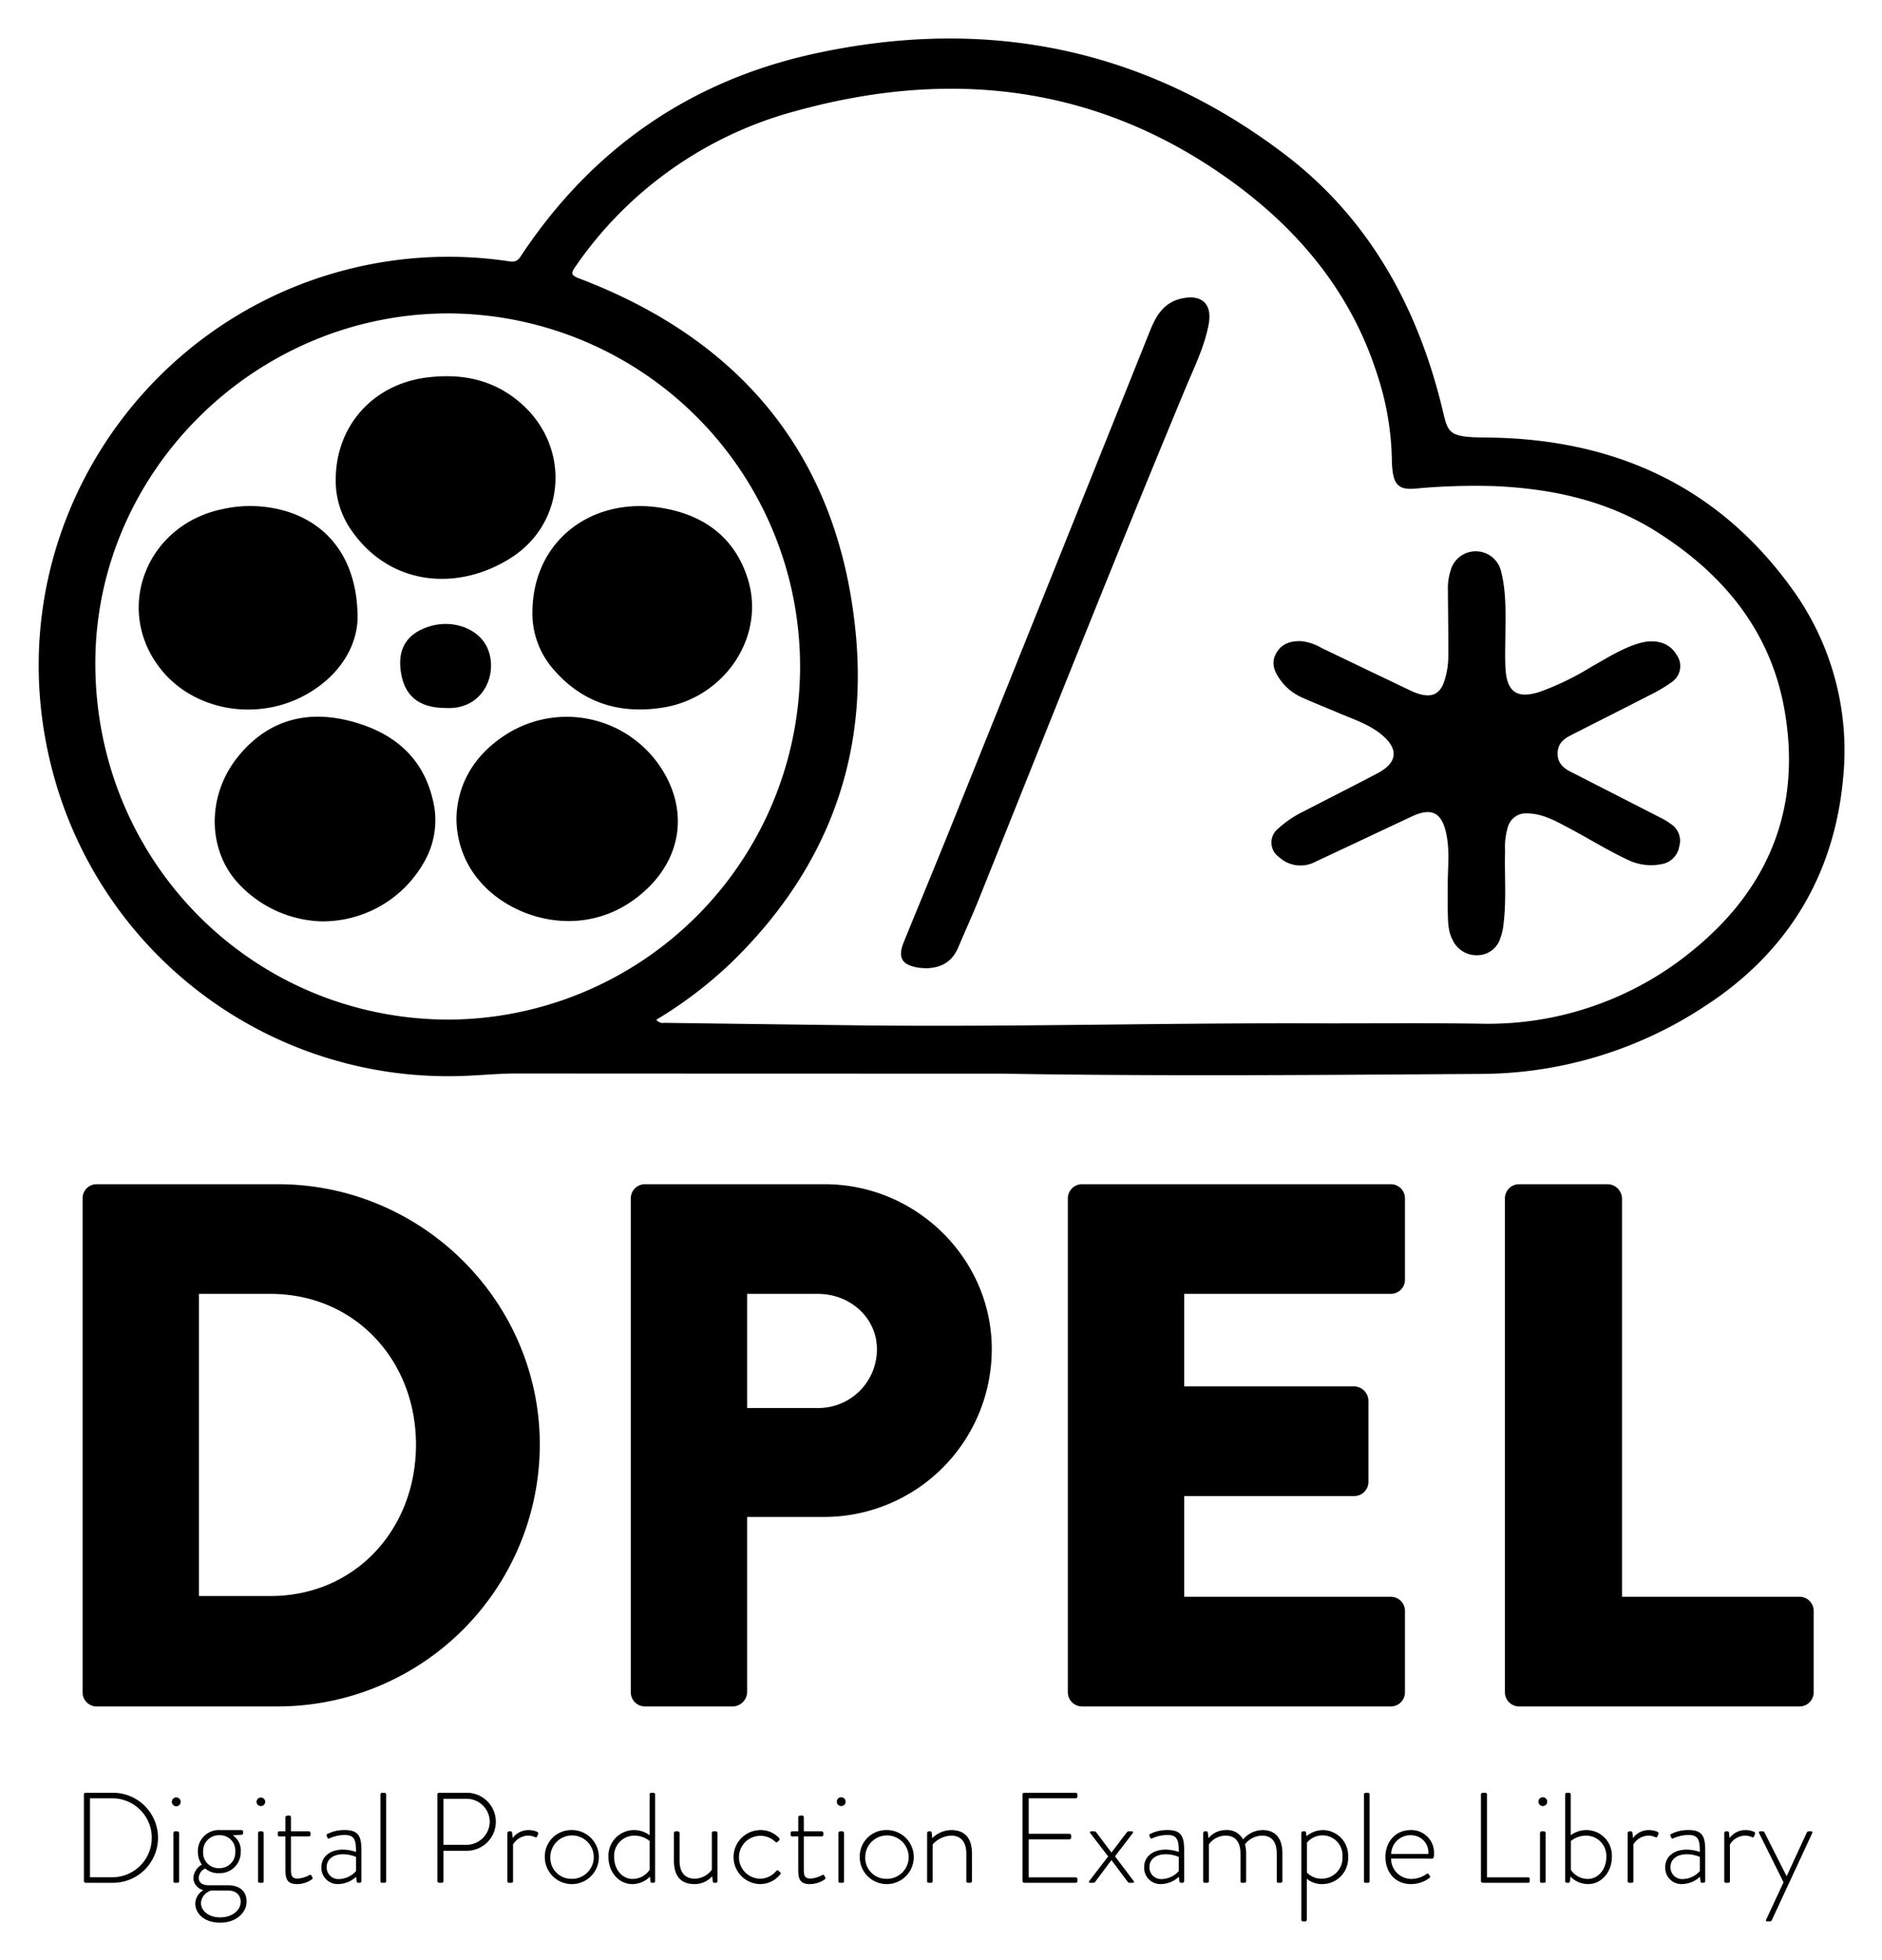
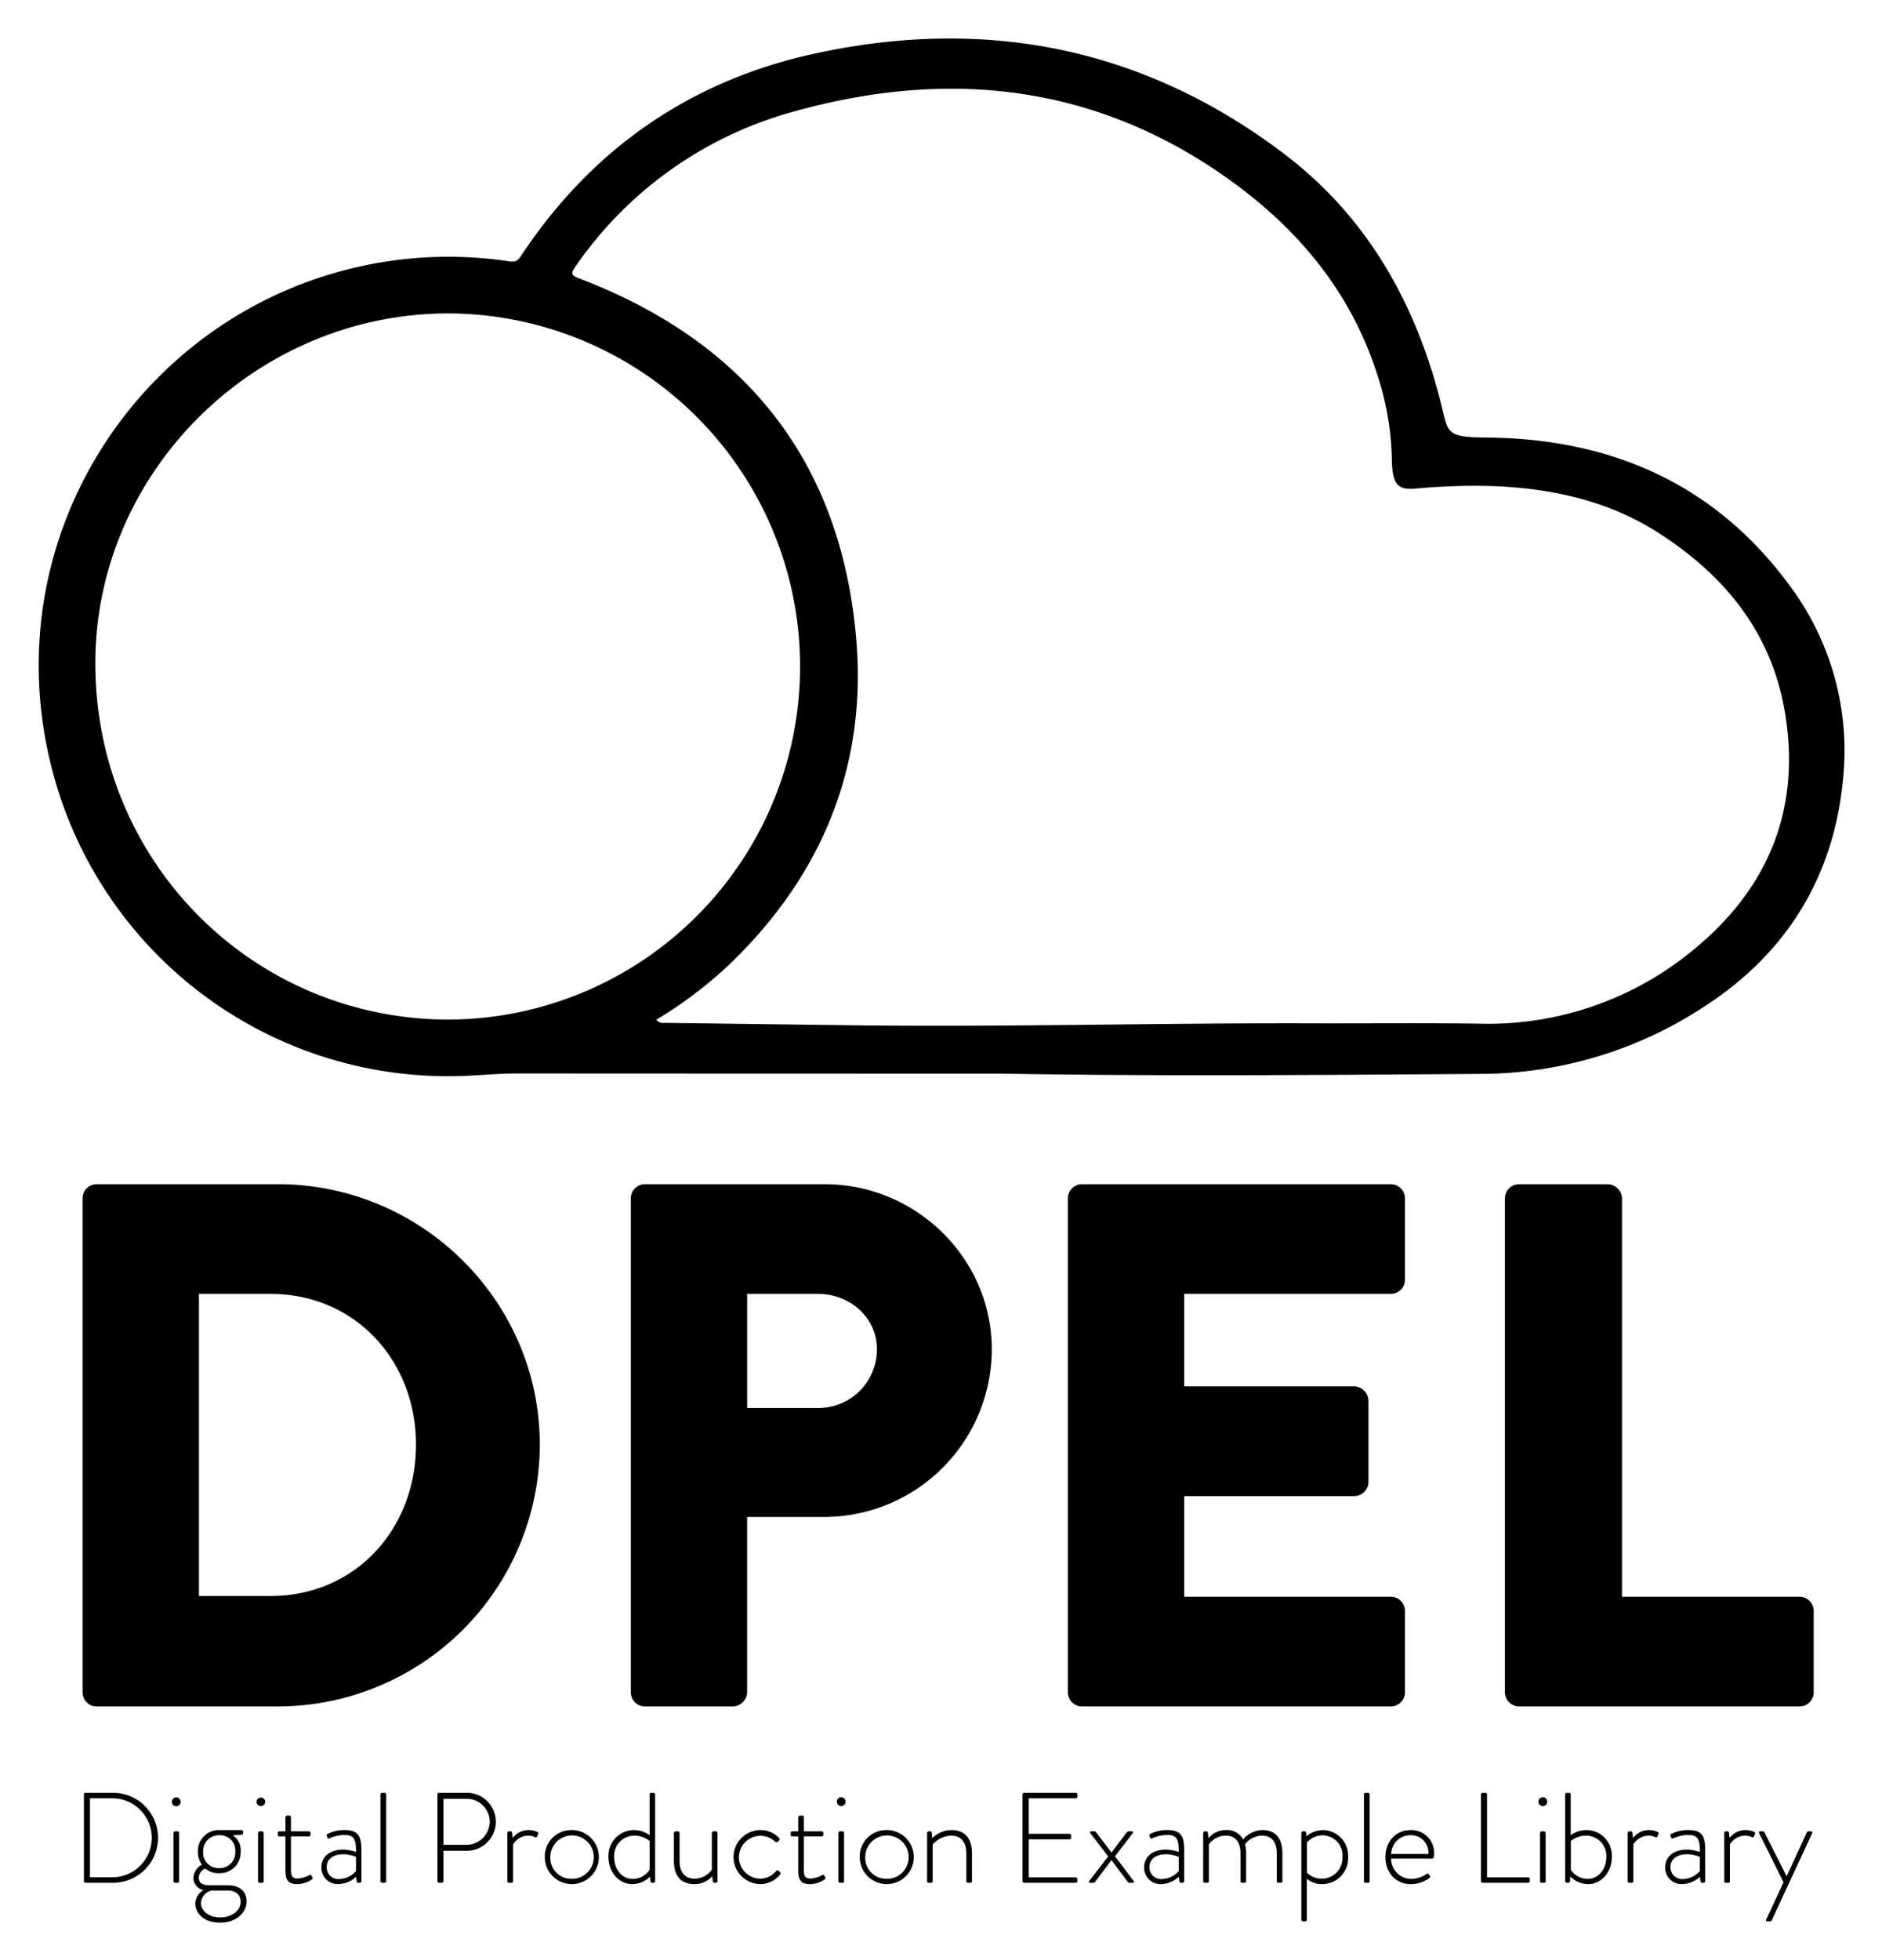
<svg xmlns="http://www.w3.org/2000/svg" role="img" viewBox="2.97 -0.53 376.32 391.82">
  <title>Digital Production Example Library (DPEL) logo</title>
  <path d="M19.485 239.041a2.804 2.804 0 0 1 2.684-2.834h36.39c28.783 0 52.347 23.414 52.347 52.049a52.414 52.414 0 0 1-52.347 52.347h-36.39a2.804 2.804 0 0 1-2.684-2.834zm37.582 79.49c16.852 0 29.082-13.273 29.082-30.275 0-16.853-12.23-30.125-29.082-30.125H42.75v60.4zM129.1 239.041a2.832 2.832 0 0 1 2.83-2.834h35.946c18.344 0 33.407 14.914 33.407 32.959a33.545 33.545 0 0 1-33.258 33.556H152.365v35.047a2.933 2.933 0 0 1-2.833 2.834H131.934a2.832 2.832 0 0 1-2.834-2.83V239.041zm37.433 41.907a11.712 11.712 0 0 0 11.782-11.64q0-.071 0-.141c0-6.264-5.369-11.036-11.782-11.036h-14.168v22.818zM216.495 239.041a2.832 2.832 0 0 1 2.83-2.834H281.072a2.832 2.832 0 0 1 2.833 2.83v16.259a2.832 2.832 0 0 1-2.83 2.834H239.761v18.493h34.003A2.934 2.934 0 0 1 276.598 279.457v16.256a2.832 2.832 0 0 1-2.831 2.834H239.761v20.133H281.072a2.832 2.832 0 0 1 2.833 2.831v16.259a2.832 2.832 0 0 1-2.83 2.834H219.329a2.832 2.832 0 0 1-2.834-2.83V239.041zM303.891 239.041a2.832 2.832 0 0 1 2.83-2.834h17.751a2.933 2.933 0 0 1 2.833 2.834v79.639h35.495a2.831 2.831 0 0 1 2.833 2.829v16.26a2.831 2.831 0 0 1-2.828 2.834H306.725a2.832 2.832 0 0 1-2.834-2.83V239.041zM19.751 358.199a.336.336 0 0 1 .308-.334h5.45a8.998 8.998 0 1 1 .114 17.996q-.057 0-.114 0h-5.45a.337.337 0 0 1-.308-.335zm5.553 16.556a7.893 7.893 0 1 0 .152-15.785q-.076-.001-.152 0H20.96V374.755zM37.34 359.69a.874.874 0 1 1 1.748-.052q.001.026 0 .052a.874.874 0 0 1-1.748 0zm.309 6.221a.34.34 0 0 1 .334-.334h.463a.34.34 0 0 1 .334.334v9.615a.299.299 0 0 1-.334.335h-.514a.299.299 0 0 1-.284-.314l.002-.021zM43.33 372.235a4.473 4.473 0 0 1-.797-2.57 4.212 4.212 0 0 1 4.499-4.345h4.216a.324.324 0 0 1 .334.314c0.0.007 0.0.014 0 .021v.282a.302.302 0 0 1-.231.309l-1.851.128a3.498 3.498 0 0 1 1.594 3.291 4.145 4.145 0 0 1-4.02 4.267q-.124.004-.248 0a3.9 3.9 0 0 1-2.802-.926 2.117 2.117 0 0 0-1.311 1.851c0 1.209 1.028 1.491 2.031 1.491h3.728c2.211 0 3.805 1.003 3.805 3.291 0 2.186-2.108 4.191-5.244 4.191-3.496 0-5.013-2.057-5.013-3.805a3.201 3.201 0 0 1 1.62-2.699 2.568 2.568 0 0 1-2.005-2.34A3.256 3.256 0 0 1 43.33 372.235zm3.677 10.541c2.313 0 4.088-1.363 4.088-3.111 0-1.182-.72-2.263-2.623-2.263H45.233a2.79 2.79 0 0 0-2.082 2.494c0 1.414 1.363 2.879 3.857 2.879zm3.008-13.137a3.056 3.056 0 0 0-3.162-3.291 3.152 3.152 0 0 0-3.266 3.033q-.005.129.001.257a3.08 3.08 0 0 0 3.265 3.291 3.113 3.113 0 0 0 3.167-3.058Q50.021 369.755 50.015 369.639zM54.258 359.69a.875.875 0 0 1 1.748-.051q.001.025 0 .051a.875.875 0 0 1-1.748 0zm.309 6.221a.34.34 0 0 1 .334-.334H55.364a.34.34 0 0 1 .334.334v9.615a.299.299 0 0 1-.334.335H54.85a.3.3 0 0 1-.285-.314l.002-.021zM60.045 366.579H58.836c-.257 0-.308-.128-.308-.334V365.834c0-.18.128-.257.308-.257H60.045v-2.802a.324.324 0 0 1 .313-.334q.01-0.0.021 0l.438-.026a.341.341 0 0 1 .334.335v2.828h3.573a.324.324 0 0 1 .334.313c0.0.007 0.0.014 0 .021v.335a.31.31 0 0 1-.334.334H61.151v6.556c0 1.208.128 1.877 1.336 1.877a5.497 5.497 0 0 0 2.34-.694c.231-.128.334-.026.411.103l.18.308a.296.296 0 0 1-.077.437 5.119 5.119 0 0 1-2.982.951c-2.134 0-2.313-1.259-2.313-2.905zM71.563 369.227a8.451 8.451 0 0 1 2.596.463c0-2.262-.231-3.394-2.263-3.394a7.553 7.553 0 0 0-3.085.694.269.269 0 0 1-.386-.206l-.128-.308c-.077-.231.026-.335.155-.386a7.435 7.435 0 0 1 3.522-.772c3.136 0 3.264 1.877 3.264 4.499v5.707a.34.34 0 0 1-.334.335h-.309c-.18 0-.257-.103-.308-.283l-.103-.926a5.369 5.369 0 0 1-3.573 1.465 3.239 3.239 0 0 1-3.371-3.101q-.007-.159.002-.318C67.244 370.718 68.864 369.227 71.563 369.227zm-.823 5.887a4.679 4.679 0 0 0 3.419-1.594v-2.828a6.676 6.676 0 0 0-2.596-.54c-1.955 0-3.265 1.003-3.265 2.52a2.321 2.321 0 0 0 2.443 2.442zM79.046 358.199a.34.34 0 0 1 .334-.334h.463a.34.34 0 0 1 .334.334v17.327a.298.298 0 0 1-.334.335h-.514a.3.3 0 0 1-.285-.314l.002-.021zM90.437 358.199a.34.34 0 0 1 .334-.334H96.299a5.797 5.797 0 0 1 .035 11.594l-.008 0H91.645v6.067c0 .18-.155.335-.411.335h-.463a.341.341 0 0 1-.334-.335zM96.247 368.276a4.69 4.69 0 0 0 4.653-4.679 4.615 4.615 0 0 0-4.678-4.525h-4.576v9.203zM104.426 365.911a.341.341 0 0 1 .334-.334h.308a.306.306 0 0 1 .308.283l.103 1.054a3.945 3.945 0 0 1 3.214-1.594 4.247 4.247 0 0 1 1.594.309c.231.077.36.257.283.463l-.206.514c-.077.18-.231.206-.411.128a3.277 3.277 0 0 0-1.336-.308 3.614 3.614 0 0 0-3.06 1.774v7.327a.298.298 0 0 1-.334.335h-.514a.3.3 0 0 1-.285-.314l.002-.021zM117.076 365.32a5.404 5.404 0 1 1-5.162 5.635q-.006-.131-.005-.262A5.28 5.28 0 0 1 117.076 365.32zm0 9.743a4.341 4.341 0 1 0-4.053-4.61q-.008.12-.009.24a4.173 4.173 0 0 0 3.971 4.367Q117.03 375.062 117.076 375.063zM129.702 365.32a5.19 5.19 0 0 1 3.162 1.028V358.199a.324.324 0 0 1 .313-.334q.01-0.0.021 0h.463a.336.336 0 0 1 .308.334v17.327a.34.34 0 0 1-.334.335h-.258a.33.33 0 0 1-.36-.335l-.077-.899a4.982 4.982 0 0 1-3.548 1.491c-2.673 0-4.755-2.39-4.755-5.399a5.124 5.124 0 0 1 4.842-5.391Q129.59 365.321 129.702 365.32zm-.231 9.769a4.083 4.083 0 0 0 3.394-1.825v-5.759a4.842 4.842 0 0 0-3.059-1.08 4.044 4.044 0 0 0-4.044 4.043q0 .125.008.25c0 2.391 1.542 4.371 3.702 4.371zM137.725 365.911a.34.34 0 0 1 .334-.334h.463a.341.341 0 0 1 .334.334v5.528c0 2.39 1.106 3.599 3.059 3.599a4.282 4.282 0 0 0 3.394-1.8v-7.327a.31.31 0 0 1 .334-.334h.463a.34.34 0 0 1 .335.334v9.615a.341.341 0 0 1-.335.335h-.308c-.206 0-.283-.155-.308-.308l-.103-1.003a4.686 4.686 0 0 1-3.547 1.568c-2.879 0-4.113-1.774-4.113-4.678zM154.976 365.32a4.97 4.97 0 0 1 3.805 1.62.308.308 0 0 1-.052.463l-.257.257c-.181.18-.386.103-.541-.052a4.286 4.286 0 1 0-2.981 7.43 4.154 4.154 0 0 0 3.213-1.517c.18-.205.334-.205.489-.052l.282.258c.129.128.18.257.078.411a5.125 5.125 0 0 1-4.037 1.979 5.399 5.399 0 0 1 0-10.797h0zM162.589 366.579h-1.209c-.257 0-.308-.128-.308-.334V365.834c0-.18.128-.257.308-.257h1.209v-2.802a.324.324 0 0 1 .313-.334q.01-0.0.021 0l.438-.026a.341.341 0 0 1 .334.335v2.828h3.573a.324.324 0 0 1 .334.313c0.0.007 0.0.014 0 .021v.335a.31.31 0 0 1-.334.334H163.695v6.556c0 1.208.128 1.877 1.336 1.877a5.496 5.496 0 0 0 2.34-.694c.231-.128.334-.026.411.103l.18.308a.296.296 0 0 1-.077.437 5.119 5.119 0 0 1-2.982.951c-2.134 0-2.313-1.259-2.313-2.905zM170.303 359.69a.875.875 0 1 1 1.748-.051q.001.025 0 .051a.875.875 0 0 1-1.748 0zm.308 6.221a.341.341 0 0 1 .334-.334h.463a.34.34 0 0 1 .335.334v9.615a.299.299 0 0 1-.335.335h-.514a.3.3 0 0 1-.285-.314l.002-.021zM180.047 365.32a5.404 5.404 0 1 1-5.162 5.635q-.006-.131-.005-.262A5.28 5.28 0 0 1 180.047 365.32zm0 9.743a4.341 4.341 0 1 0-4.053-4.61q-.008.12-.009.24a4.173 4.173 0 0 0 3.971 4.367Q180.002 375.062 180.047 375.063zM188.353 365.911a.347.347 0 0 1 .358-.334l.001 0h.258a.288.288 0 0 1 .308.257l.103 1.105a5.493 5.493 0 0 1 3.804-1.62c2.88 0 4.14 1.825 4.14 4.705v5.501a.341.341 0 0 1-.335.335h-.463a.34.34 0 0 1-.334-.335v-5.501c0-2.365-1.106-3.599-3.059-3.599a5.273 5.273 0 0 0-3.677 1.774v7.327a.299.299 0 0 1-.335.335h-.488a.3.3 0 0 1-.285-.314l.002-.021zM207.432 358.199a.34.34 0 0 1 .334-.334H218.076a.34.34 0 0 1 .334.334v.437a.34.34 0 0 1-.334.334h-9.41v7.096h8.15a.341.341 0 0 1 .335.334v.437a.34.34 0 0 1-.335.334h-8.15v7.61H218.076a.339.339 0 0 1 .334.334v.411a.34.34 0 0 1-.334.335H207.766a.341.341 0 0 1-.334-.335zM224.558 370.59l-3.574-4.653c-.155-.18-.052-.36.154-.36h.669a.486.486 0 0 1 .385.231l3.009 3.985h.025l3.034-3.985a.486.486 0 0 1 .385-.231h.669c.205 0 .308.18.154.36l-3.547 4.628 3.727 4.936c.155.18.052.36-.154.36h-.669a.485.485 0 0 1-.385-.231l-3.214-4.293h-.025l-3.214 4.293a.486.486 0 0 1-.386.231h-.668c-.206 0-.308-.18-.155-.36zM236.077 369.227a8.451 8.451 0 0 1 2.596.463c0-2.262-.231-3.394-2.263-3.394a7.553 7.553 0 0 0-3.085.694.269.269 0 0 1-.386-.206l-.128-.308c-.077-.231.026-.335.155-.386a7.435 7.435 0 0 1 3.522-.772c3.136 0 3.264 1.877 3.264 4.499v5.707a.34.34 0 0 1-.334.335h-.309c-.18 0-.257-.103-.308-.283l-.103-.926a5.369 5.369 0 0 1-3.573 1.465 3.239 3.239 0 0 1-3.371-3.101q-.007-.159.002-.318C231.758 370.718 233.378 369.227 236.077 369.227zm-.823 5.887a4.679 4.679 0 0 0 3.419-1.594v-2.828a6.676 6.676 0 0 0-2.596-.54c-1.955 0-3.265 1.003-3.265 2.52a2.321 2.321 0 0 0 2.443 2.442zM243.56 365.911a.341.341 0 0 1 .334-.334h.308a.28.28 0 0 1 .283.257l.128 1.105a4.486 4.486 0 0 1 3.548-1.62 3.568 3.568 0 0 1 3.368 1.877 5.207 5.207 0 0 1 3.856-1.877c2.802 0 4.011 1.825 4.011 4.705v5.501a.341.341 0 0 1-.335.335h-.514a.3.3 0 0 1-.284-.316l.002-.019v-5.501c0-2.365-1.029-3.599-2.957-3.599a4.405 4.405 0 0 0-3.394 1.748 6.737 6.737 0 0 1 .231 1.851v5.501a.34.34 0 0 1-.334.335h-.489a.304.304 0 0 1-.31-.299.3.3 0 0 1 .001-.036v-5.501c0-2.365-1.054-3.599-2.982-3.599a4.148 4.148 0 0 0-3.342 1.774v7.327a.298.298 0 0 1-.334.335h-.514a.3.3 0 0 1-.285-.314l.002-.021zM264.285 383.239a.34.34 0 0 1-.335.334h-.437a.34.34 0 0 1-.335-.334v-17.328a.345.345 0 0 1 .356-.334l.004 0h.283a.271.271 0 0 1 .306.231l.002.026.078.72a5.201 5.201 0 0 1 3.368-1.234 5.105 5.105 0 0 1 4.968 5.239q-.002.08-.007.16a5.164 5.164 0 0 1-4.924 5.394q-.134.006-.269.005a4.694 4.694 0 0 1-3.059-1.054zm2.931-8.201a4.134 4.134 0 0 0 4.195-4.072q.002-.136-.005-.273a4.011 4.011 0 0 0-3.69-4.308q-.109-.008-.218-.011a4.105 4.105 0 0 0-3.189 1.44v6.015a4.015 4.015 0 0 0 2.906 1.209zM275.702 358.199a.341.341 0 0 1 .335-.334h.463a.34.34 0 0 1 .334.334v17.327a.298.298 0 0 1-.334.335h-.514a.3.3 0 0 1-.285-.314l.002-.021zM285.06 365.32a4.524 4.524 0 0 1 4.655 4.39q.005.157-.002.315c0 .411 0 1.003-.386 1.003H281.127a4.06 4.06 0 0 0 4.01 4.062 5.491 5.491 0 0 0 3.034-.951c.231-.155.334-.18.463 0l.257.36c.077.103.052.257-.103.411a6.215 6.215 0 0 1-3.727 1.208c-3.137 0-5.064-2.416-5.064-5.424C279.996 367.762 281.923 365.32 285.06 365.32zm3.522 4.782a3.46 3.46 0 0 0-3.522-3.754 3.826 3.826 0 0 0-3.908 3.742l-0.0.012zM299.1 358.199a.341.341 0 0 1 .335-.334h.566a.337.337 0 0 1 .308.334v16.582h8.201c.308 0 .334.154.334.334v.463a.299.299 0 0 1-.312.285l-.021-.002H299.434a.341.341 0 0 1-.335-.335zM310.595 359.69a.875.875 0 1 1 1.748-.05q.001.025 0 .05a.875.875 0 0 1-1.748 0zm.308 6.221a.34.34 0 0 1 .335-.334h.463a.34.34 0 0 1 .334.334v9.615a.298.298 0 0 1-.334.335h-.514a.3.3 0 0 1-.285-.314l.002-.021zM315.943 358.199a.341.341 0 0 1 .335-.334h.437a.34.34 0 0 1 .335.334v8.149a5.312 5.312 0 0 1 3.188-1.028 5.097 5.097 0 0 1 5.046 5.147q-.001.113-.007.226c0 3.008-2.082 5.424-4.73 5.424a4.944 4.944 0 0 1-3.574-1.516l-.078.925a.33.33 0 0 1-.36.335h-.257a.341.341 0 0 1-.335-.335zm4.499 16.89c2.16 0 3.727-1.98 3.727-4.371a4.064 4.064 0 0 0-3.829-4.286q-.116-.007-.233-.006a4.809 4.809 0 0 0-3.033 1.08v5.759A4.062 4.062 0 0 0 320.442 375.089zM328.439 365.911a.34.34 0 0 1 .335-.334h.308a.306.306 0 0 1 .308.283l.103 1.054a3.945 3.945 0 0 1 3.214-1.594 4.247 4.247 0 0 1 1.594.309c.231.077.36.257.283.463l-.206.514c-.077.18-.231.206-.411.128a3.277 3.277 0 0 0-1.336-.308 3.614 3.614 0 0 0-3.06 1.774v7.327a.298.298 0 0 1-.334.335h-.514a.3.3 0 0 1-.285-.314l.002-.021zM340.268 369.227a8.451 8.451 0 0 1 2.596.463c0-2.262-.231-3.394-2.263-3.394a7.553 7.553 0 0 0-3.085.694.269.269 0 0 1-.386-.206l-.128-.308c-.077-.231.026-.335.155-.386a7.435 7.435 0 0 1 3.522-.772c3.136 0 3.264 1.877 3.264 4.499v5.707a.34.34 0 0 1-.334.335h-.309c-.18 0-.257-.103-.308-.283l-.103-.926a5.369 5.369 0 0 1-3.573 1.465 3.239 3.239 0 0 1-3.371-3.101q-.007-.159.002-.318C335.948 370.718 337.568 369.227 340.268 369.227zm-.823 5.887a4.679 4.679 0 0 0 3.419-1.594v-2.828a6.676 6.676 0 0 0-2.596-.54c-1.954 0-3.265 1.003-3.265 2.52a2.321 2.321 0 0 0 2.443 2.442zM347.749 365.911a.34.34 0 0 1 .335-.334h.308a.306.306 0 0 1 .308.283l.103 1.054a3.945 3.945 0 0 1 3.214-1.594 4.247 4.247 0 0 1 1.594.309c.231.077.36.257.283.463l-.206.514c-.077.18-.231.206-.411.128a3.277 3.277 0 0 0-1.336-.308 3.614 3.614 0 0 0-3.06 1.774v7.327a.298.298 0 0 1-.334.335h-.514a.3.3 0 0 1-.285-.314l.002-.021zM354.744 365.988c-.103-.206-.078-.411.154-.411h.566a.381.381 0 0 1 .335.231l4.395 8.69h.052l4.01-8.69a.382.382 0 0 1 .335-.231h.566c.231 0 .257.206.154.411l-8.072 17.379a.371.371 0 0 1-.335.205h-.591c-.205 0-.283-.128-.18-.36l3.471-7.456zM203.163 214.102q-48.405 0-96.809-.03c-4.096-.007-8.153.47-12.239.529a81.742 81.742 0 0 1-80.083-58.95C.146 107.764 31.307 60.486 78.218 52.085a81.638 81.638 0 0 1 26.082-.444c1.003.143 1.908.404 2.716-.821 14.171-21.478 33.85-35.213 58.95-40.656C200.111 2.759 231.646 8.962 259.675 30.178 276.403 42.839 286.141 60.222 291.167 80.365c1.412 5.658.904 6.516 8.952 6.574 25.178.182 46.141 9.41 61.107 30.138A55.035 55.035 0 0 1 371.514 155.044c-1.779 19.47-11.16 34.862-27.567 45.521a81.758 81.758 0 0 1-44.821 13.591C267.138 214.369 235.152 214.648 203.163 214.102zm-68.952-10.783a1.563 1.563 0 0 0 1.569.628q19.756.266 39.512.511c29.937.322 59.869-.499 89.805-.41 11.199.033 22.4-.09 33.597.063A64.424 64.424 0 0 0 341.523 189.4c15.268-12.456 21.745-28.624 18.241-48.175-2.82-15.735-12.279-27.068-25.495-35.43-9.836-6.223-20.843-8.625-32.34-9.138a127.946 127.946 0 0 0-16.04.499c-3.024.245-4.116-.655-4.478-3.668a18.993 18.993 0 0 1-.13-2.108 57.382 57.382 0 0 0-2.909-16.996c-5.226-16.438-15.73-29.039-29.457-38.901-26.5-19.038-55.866-22.354-86.709-13.85A77.897 77.897 0 0 0 118.028 52.769c-.95 1.357-.87 1.746.759 2.366 33.069 12.571 52.197 36.321 55.357 71.654 2.282 25.51-6.619 47.407-25.104 65.273A84.532 84.532 0 0 1 134.211 203.319zm-41.649-.021A70.588 70.588 0 0 0 92.857 62.124c-38.599-.102-70.693 31.433-70.824 69.703C21.897 171.43 53.218 203.17 92.562 203.299z" />
-   <path d="M292.454 176.353c.004-3.372.42-6.759-.268-10.114-.893-4.35-2.921-5.414-6.916-3.545-6.428 3.008-12.841 6.049-19.274 9.049a6.313 6.313 0 0 1-7.283-.941 3.537 3.537 0 0 1-.155-5.687 20.825 20.825 0 0 1 5.051-3.421c4.937-2.55 9.9-5.053 14.817-7.641 4.052-2.132 4.266-4.925.696-7.809-2.57-2.076-5.686-3.04-8.652-4.312-2.387-1.023-4.808-1.97-7.176-3.034A10.665 10.665 0 0 1 258.811 135.156c-1.154-1.677-1.729-3.378-.541-5.289 1.149-1.85 2.941-2.293 4.927-2.219a10.148 10.148 0 0 1 3.971 1.327q8.836 4.256 17.689 8.475a11.779 11.779 0 0 0 2.161.831c2.452.617 3.92-.187 4.739-2.601a16.312 16.312 0 0 0 .815-5.196c.015-4.363-.054-8.725-.08-13.088a11.474 11.474 0 0 1 .502-3.752 5.211 5.211 0 0 1 10.168.214c1.029 4.144.851 8.386.819 12.611-.017 2.252-.106 4.512.033 6.756.286 4.6 2.338 5.971 6.741 4.588a54.989 54.989 0 0 0 10.244-4.934c3.123-1.749 6.138-3.724 9.606-4.781 3.348-1.021 6.22-.152 7.625 2.3a3.858 3.858 0 0 1-.992 5.441 30.823 30.823 0 0 1-4.344 2.573c-5.247 2.702-10.526 5.343-15.783 8.026-1.28.653-2.413 1.457-2.637 3.058-.289 2.066.74 3.327 2.463 4.206q9.023 4.603 18.037 9.222a14.891 14.891 0 0 1 2.157 1.306 3.989 3.989 0 0 1 1.618 4.454 4.276 4.276 0 0 1-3.491 3.527 10.64 10.64 0 0 1-6.595-.756c-4.216-1.96-8.148-4.439-12.252-6.599-2.535-1.335-5.062-2.751-8.091-2.783a3.733 3.733 0 0 0-3.831 2.693 14.008 14.008 0 0 0-.568 4.797c-.143 4.924.31 9.863-.327 14.774a10.98 10.98 0 0 1-.612 2.656 4.799 4.799 0 0 1-4.378 3.428 5.247 5.247 0 0 1-5.152-3.014c-.983-1.809-.938-3.804-.99-5.77C292.417 179.875 292.454 178.114 292.454 176.353zM188.067 193.036c-.489-.038-.986-.04-1.47-.12-3.342-.553-4.171-2.019-2.886-5.172 3.182-7.81 6.424-15.596 9.572-23.419Q213.126 114.995 232.907 65.64c1.232-3.077 2.757-5.673 6.293-6.485 4.04-.928 6.209 1.053 5.458 5.118-.826 4.47-2.853 8.525-4.576 12.665-14.135 33.948-27.68 68.133-41.37 102.259-1.308 3.261-2.777 6.456-4.146 9.693C193.346 191.772 191.105 193.01 188.067 193.036zM109.434 121.671c.172-14.212 11.918-22.869 25.633-20.699 8.504 1.346 14.822 5.82 17.445 14.283 3.561 11.488-4.635 23.715-17.005 25.67-8.611 1.361-16.036-.912-21.847-7.619A16.966 16.966 0 0 1 109.434 121.671zM74.471 123.07c-.126 5.474-3.389 11.207-9.857 15.004-9.76 5.729-22.543 3.676-29.32-4.621-9.692-11.864-3.255-28.989 12.131-32.198a25.291 25.291 0 0 1 13.326.593C69.256 104.673 74.497 112.041 74.471 123.07zM94.25 162.571c.328-6.654 3.706-12.298 9.87-16.239a22.537 22.537 0 0 1 31.607 7.579c4.618 7.86 3.422 16.566-3.079 22.958-11.052 10.867-26.309 7.089-33.442-.889A19.192 19.192 0 0 1 94.25 162.571zM67.098 183.655a23.61 23.61 0 0 1-16.079-7.169c-6.584-6.659-6.865-17.787-.506-25.69 5.919-7.358 13.745-9.508 22.729-7.118 8.962 2.384 15.009 7.819 16.604 17.329A16.774 16.774 0 0 1 87.669 171.987 23.264 23.264 0 0 1 67.098 183.655zM70.104 95.199c.082-10.754 7.605-18.97 18.301-20.274 7.082-.863 13.436.472 18.862 5.288 9.802 8.701 8.89 23.786-2.165 30.806-10.574 6.715-24.097 5.635-31.84-5.498A17.197 17.197 0 0 1 70.104 95.199zM92.012 141.001c-5.043-.02-7.955-2.232-8.791-6.678-.901-4.791.819-7.942 5.177-9.482 4.648-1.643 9.878.013 11.844 3.796C102.816 133.59 99.922 141.492 92.012 141.001z" />
</svg>